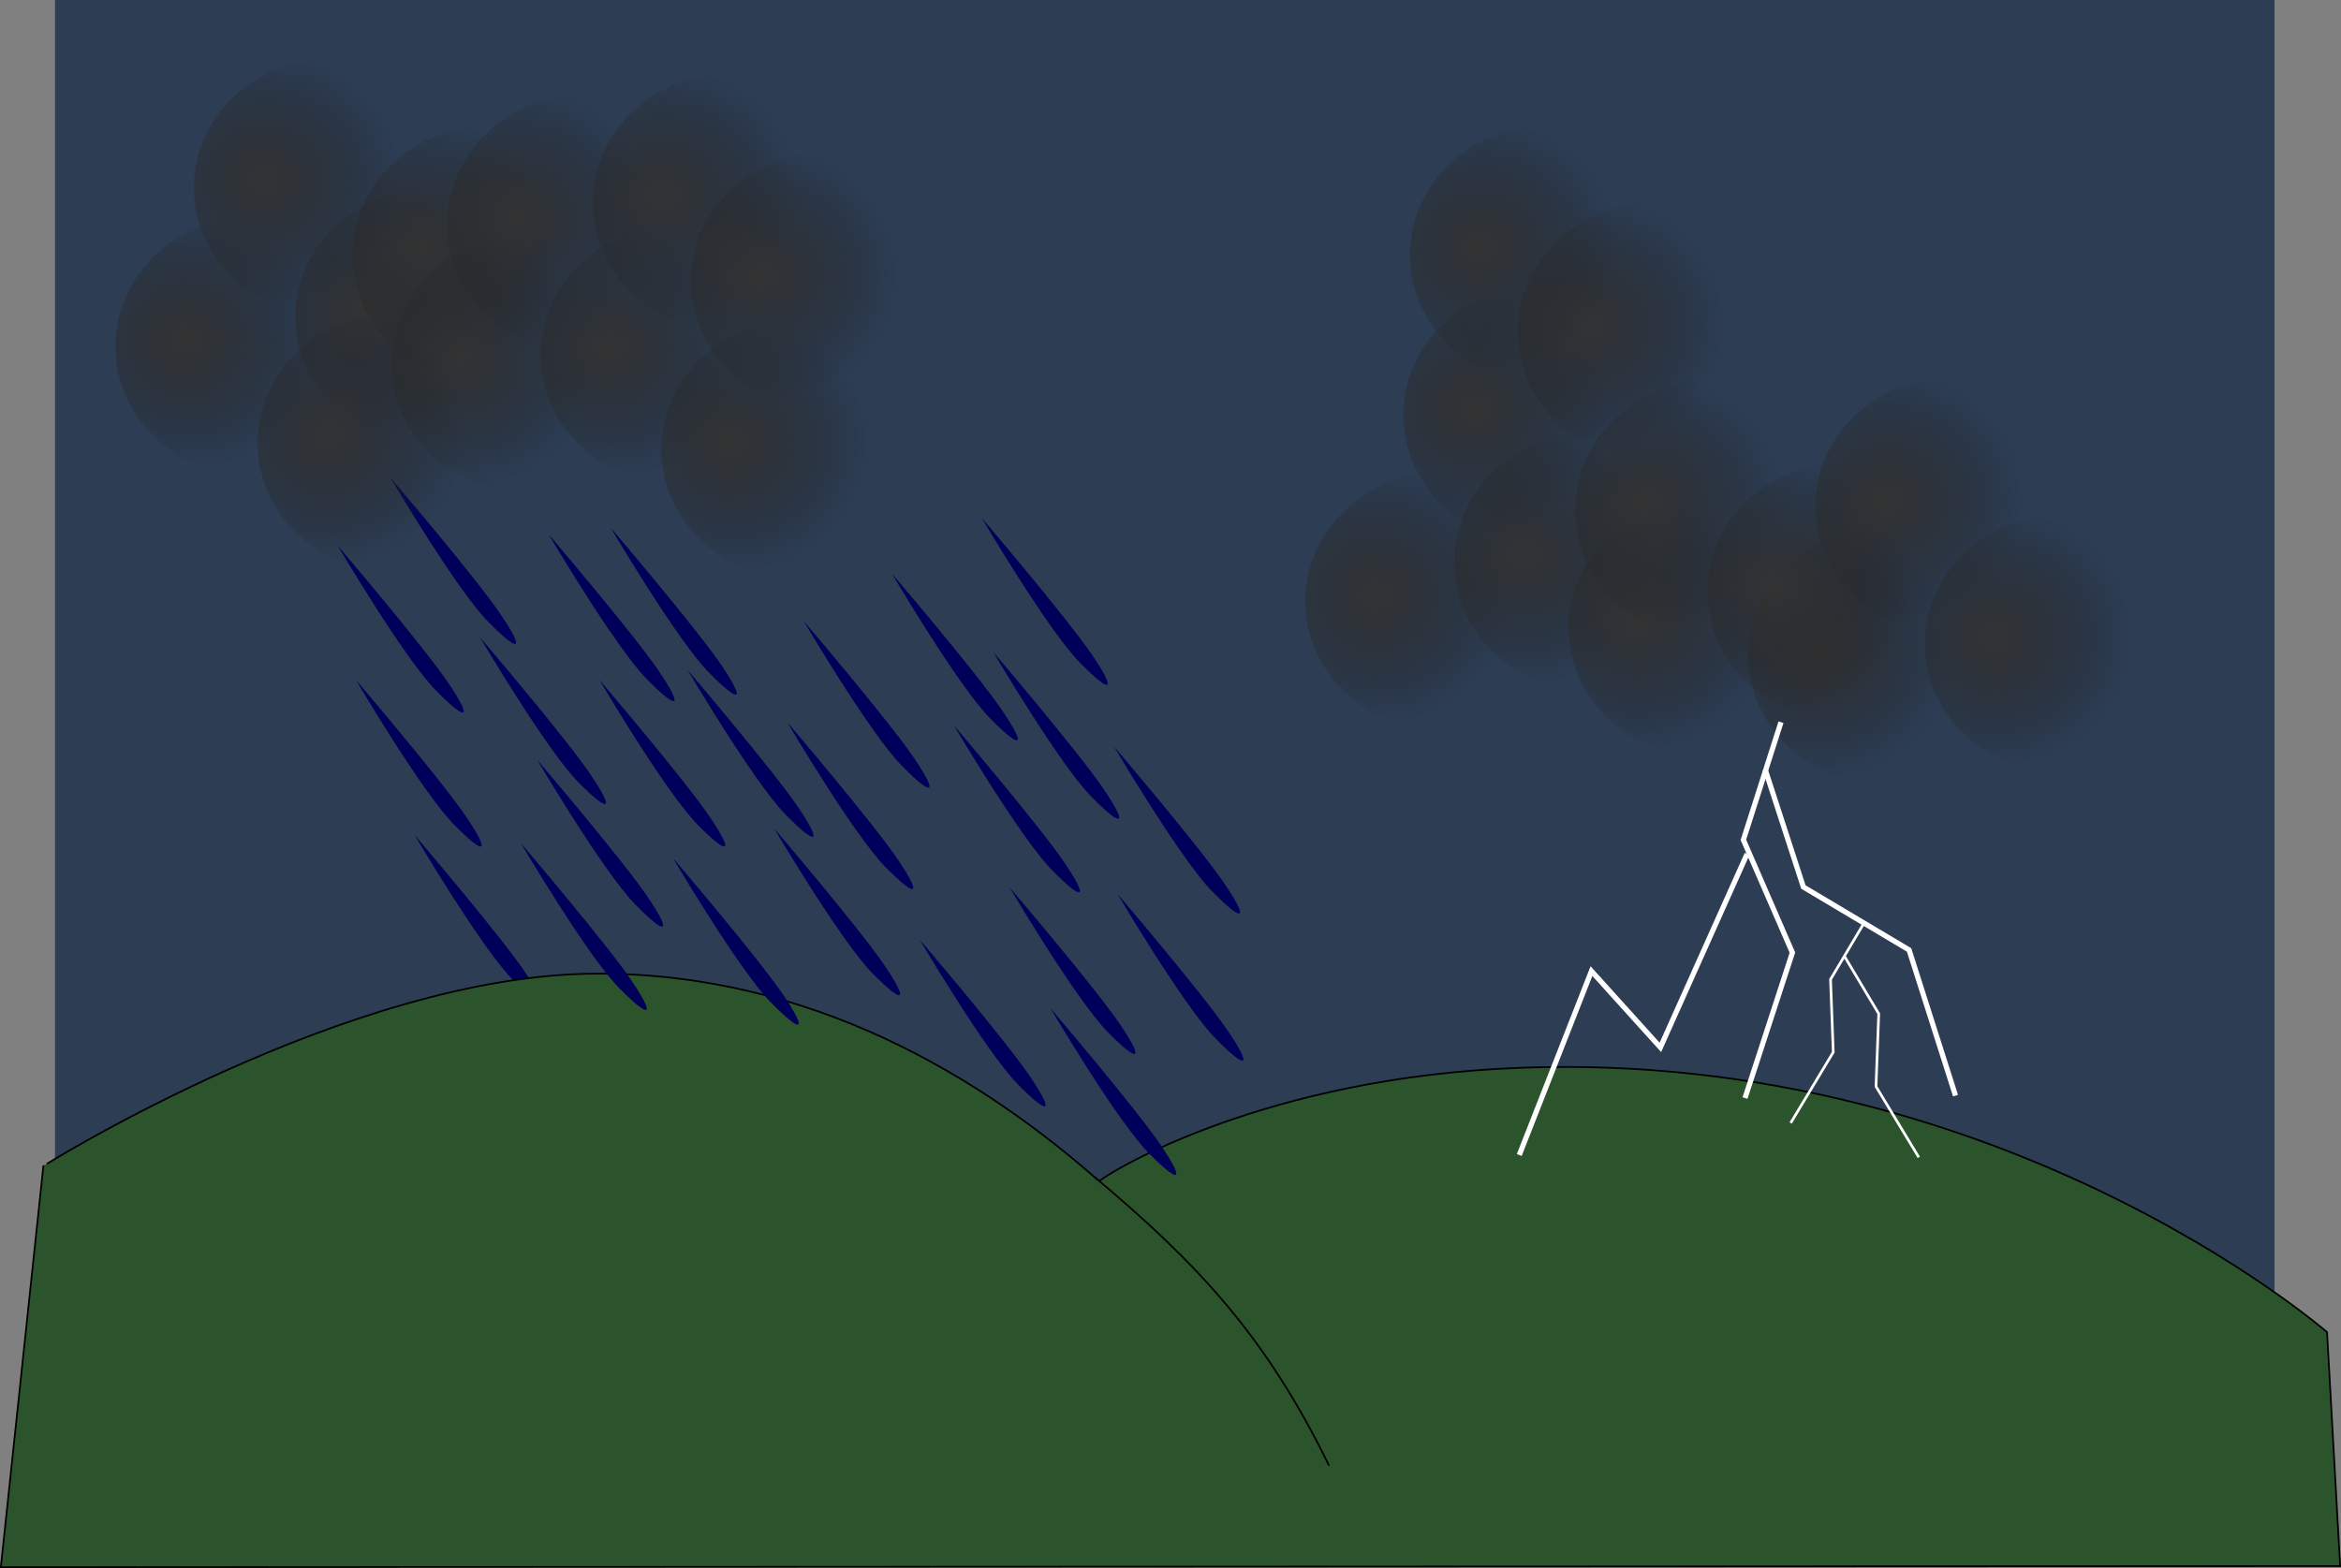
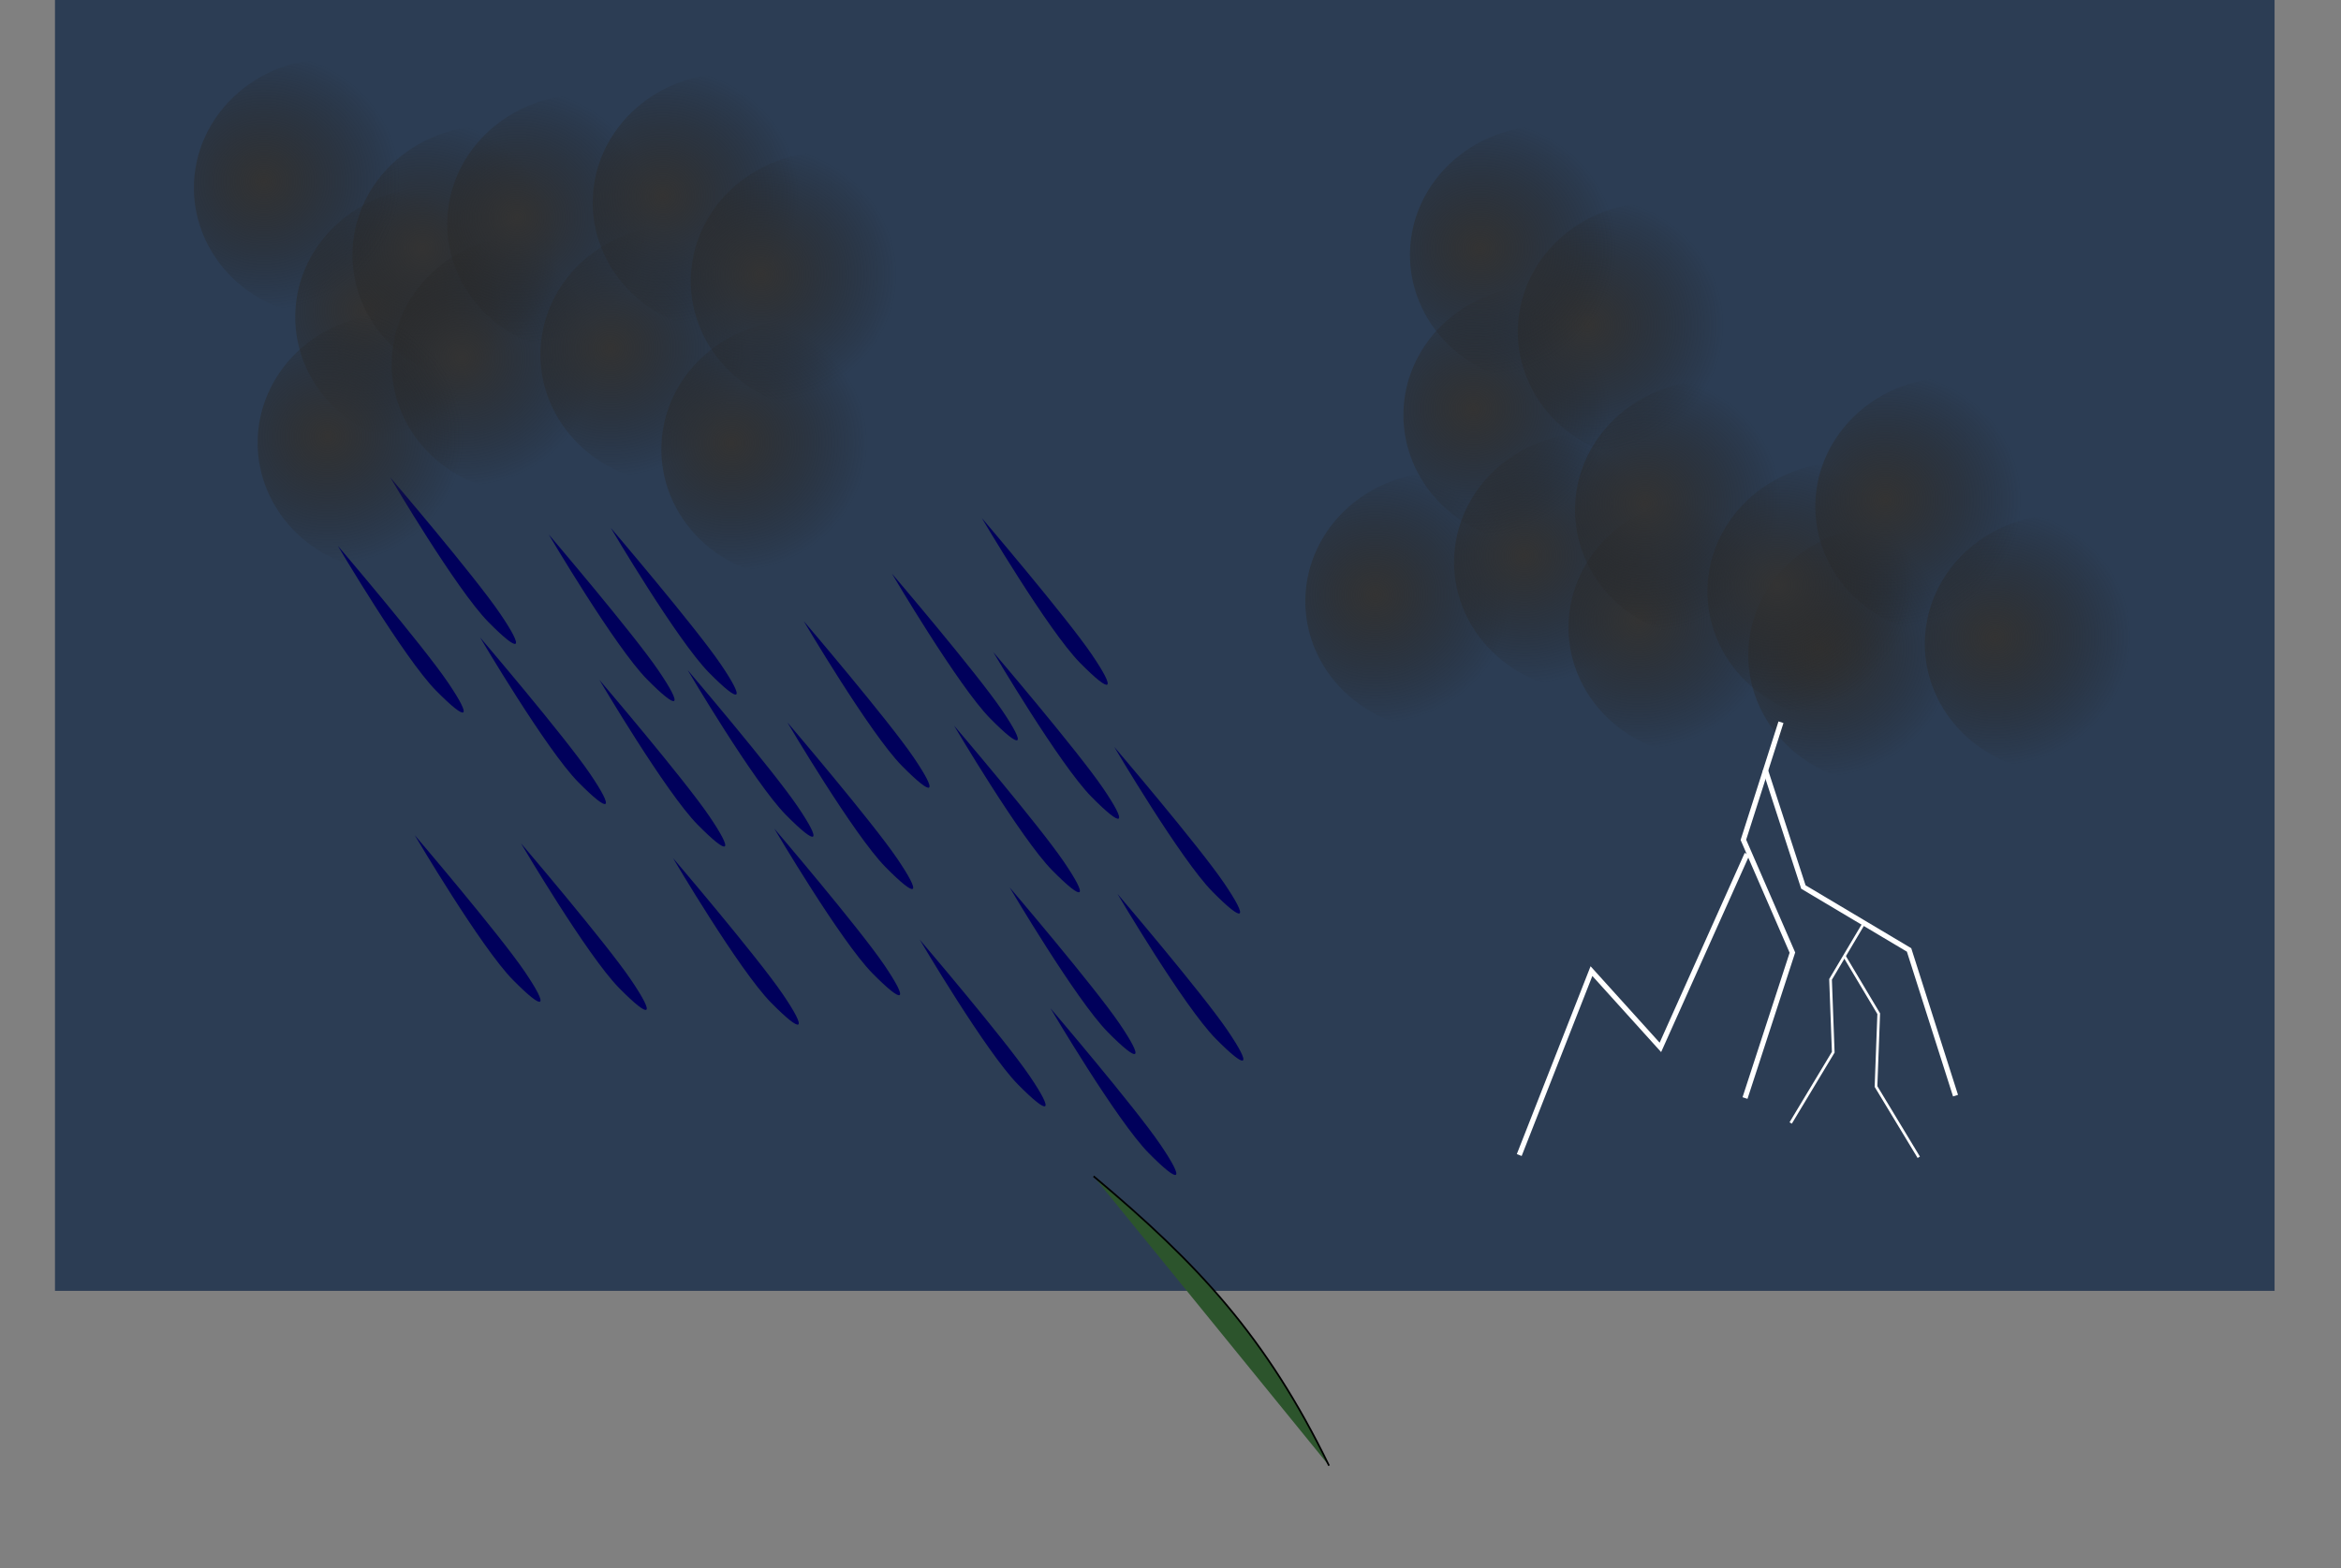
<svg xmlns="http://www.w3.org/2000/svg" version="1.0" viewBox="0 0 1124.2 753.23">
  <rect x="0" y="0" width="1124.2" height="753.23" fill="#808080" stroke="none" />
  <defs>
    <radialGradient id="a" cx="175.43" cy="149.13" r="65.54" gradientTransform="matrix(1 -7.2537e-7 8.6771e-7 .946 -31.896 4.897)" gradientUnits="userSpaceOnUse">
      <stop stop-color="#333" offset="0" />
      <stop stop-color="#222" stop-opacity="0" offset="1" />
    </radialGradient>
  </defs>
  <g transform="translate(31.896 3.14)">
    <rect x="-5.494" y="-3.14" width="1065.9" height="620.08" fill="#2c3d54" />
    <path d="m167.25 398.01s31.84 54.03 47.15 69.54c15.32 15.51 17.65 13.65 5.62-4.07-12.03-17.73-52.77-65.47-52.77-65.47z" fill="#00005b" fill-rule="evenodd" />
    <path d="m155.47 226.12s31.84 54.02 47.16 69.54c15.32 15.51 17.65 13.65 5.62-4.08-12.04-17.73-52.78-65.46-52.78-65.46z" fill="#00005b" fill-rule="evenodd" />
-     <path d="m-11.076 556.98c-0.157 0.07 146.64-92.04 265.35-92.41 103.6-0.32 184.99 49.74 241.79 99.77-0.26-1.23 71.18-47.4 192.33-54.09 236.9-13.08 397.21 126.54 397.21 126.54l6.3 112.36-1123.4 0.53 20.424-192.7z" fill="#2c542c" fill-rule="evenodd" stroke="#000" stroke-width=".818px" />
    <path d="m493.27 561.9c50.23 42.07 82.96 77.21 113.07 139.01" fill="#2c542c" fill-rule="evenodd" stroke="#000" stroke-width=".818px" />
    <path d="m240.97 149.13a65.54 62.008 0 1 1-131.08 0 65.54 62.008 0 1 1 131.08 0z" fill="url(#a)" />
    <path transform="translate(27.472 -29.827)" d="m240.97 149.13a65.54 62.008 0 1 1-131.08 0 65.54 62.008 0 1 1 131.08 0z" fill="url(#a)" />
    <path transform="translate(46.31 22.762)" d="m240.97 149.13a65.54 62.008 0 1 1-131.08 0 65.54 62.008 0 1 1 131.08 0z" fill="url(#a)" />
    <path transform="translate(72.997 -44.74)" d="m240.97 149.13a65.54 62.008 0 1 1-131.08 0 65.54 62.008 0 1 1 131.08 0z" fill="url(#a)" />
    <path transform="translate(117.74 18.053)" d="m240.97 149.13a65.54 62.008 0 1 1-131.08 0 65.54 62.008 0 1 1 131.08 0z" fill="url(#a)" />
    <path transform="translate(142.85 -54.944)" d="m240.97 149.13a65.54 62.008 0 1 1-131.08 0 65.54 62.008 0 1 1 131.08 0z" fill="url(#a)" />
    <path transform="translate(175.82 63.578)" d="m240.97 149.13a65.54 62.008 0 1 1-131.08 0 65.54 62.008 0 1 1 131.08 0z" fill="url(#a)" />
    <path transform="translate(189.95 -17.268)" d="m240.97 149.13a65.54 62.008 0 1 1-131.08 0 65.54 62.008 0 1 1 131.08 0z" fill="url(#a)" />
    <path transform="translate(-18.053 60.438)" d="m240.97 149.13a65.54 62.008 0 1 1-131.08 0 65.54 62.008 0 1 1 131.08 0z" fill="url(#a)" />
-     <path transform="translate(-86.34 14.128)" d="m240.97 149.13a65.54 62.008 0 1 1-131.08 0 65.54 62.008 0 1 1 131.08 0z" fill="url(#a)" />
    <path transform="translate(-48.664 -62.008)" d="m240.97 149.13a65.54 62.008 0 1 1-131.08 0 65.54 62.008 0 1 1 131.08 0z" fill="url(#a)" />
    <path transform="translate(485.07 136.57)" d="m240.97 149.13a65.54 62.008 0 1 1-131.08 0 65.54 62.008 0 1 1 131.08 0z" fill="url(#a)" />
    <path transform="translate(556.5 117.74)" d="m240.97 149.13a65.54 62.008 0 1 1-131.08 0 65.54 62.008 0 1 1 131.08 0z" fill="url(#a)" />
    <path transform="translate(611.44 149.13)" d="m240.97 149.13a65.54 62.008 0 1 1-131.08 0 65.54 62.008 0 1 1 131.08 0z" fill="url(#a)" />
    <path transform="translate(614.58 92.619)" d="m240.97 149.13a65.54 62.008 0 1 1-131.08 0 65.54 62.008 0 1 1 131.08 0z" fill="url(#a)" />
    <path transform="translate(532.17 47.095)" d="m240.97 149.13a65.54 62.008 0 1 1-131.08 0 65.54 62.008 0 1 1 131.08 0z" fill="url(#a)" />
    <path transform="translate(587.11 7.064)" d="m240.97 149.13a65.54 62.008 0 1 1-131.08 0 65.54 62.008 0 1 1 131.08 0z" fill="url(#a)" />
    <path transform="translate(697.78 162.48)" d="m240.97 149.13a65.54 62.008 0 1 1-131.08 0 65.54 62.008 0 1 1 131.08 0z" fill="url(#a)" />
    <path transform="translate(678.16 131.86)" d="m240.97 149.13a65.54 62.008 0 1 1-131.08 0 65.54 62.008 0 1 1 131.08 0z" fill="url(#a)" />
    <path transform="translate(782.56 156.98)" d="m240.97 149.13a65.54 62.008 0 1 1-131.08 0 65.54 62.008 0 1 1 131.08 0z" fill="url(#a)" />
    <path transform="translate(729.97 91.05)" d="m240.97 149.13a65.54 62.008 0 1 1-131.08 0 65.54 62.008 0 1 1 131.08 0z" fill="url(#a)" />
    <path transform="translate(535.31 -29.827)" d="m240.97 149.13a65.54 62.008 0 1 1-131.08 0 65.54 62.008 0 1 1 131.08 0z" fill="url(#a)" />
    <path d="m231.61 253.59s31.84 54.03 47.16 69.54c15.31 15.51 17.65 13.65 5.61-4.08-12.03-17.72-52.77-65.46-52.77-65.46z" fill="#00005b" fill-rule="evenodd" />
    <path d="m354.06 295.19s31.84 54.03 47.15 69.54c15.32 15.51 17.65 13.65 5.62-4.08-12.03-17.72-52.77-65.46-52.77-65.46z" fill="#00005b" fill-rule="evenodd" />
    <path d="m346.21 343.85s31.84 54.03 47.15 69.54c15.32 15.51 17.65 13.66 5.62-4.07s-52.77-65.47-52.77-65.47z" fill="#00005b" fill-rule="evenodd" />
    <path d="m255.94 323.44s31.84 54.03 47.16 69.55c15.31 15.51 17.65 13.65 5.62-4.08-12.04-17.73-52.78-65.47-52.78-65.47z" fill="#00005b" fill-rule="evenodd" />
-     <path d="m226.12 361.9s31.84 54.03 47.15 69.55c15.32 15.51 17.65 13.65 5.62-4.08-12.04-17.73-52.77-65.47-52.77-65.47z" fill="#00005b" fill-rule="evenodd" />
    <path d="m198.64 303.04s31.84 54.03 47.16 69.54 17.65 13.65 5.62-4.08c-12.04-17.72-52.78-65.46-52.78-65.46z" fill="#00005b" fill-rule="evenodd" />
    <path d="m261.44 250.45s31.84 54.03 47.15 69.54c15.32 15.51 17.65 13.65 5.62-4.08-12.03-17.72-52.77-65.46-52.77-65.46z" fill="#00005b" fill-rule="evenodd" />
    <path d="m339.93 394.87s31.84 54.03 47.15 69.54c15.32 15.51 17.65 13.65 5.62-4.07-12.03-17.73-52.77-65.47-52.77-65.47z" fill="#00005b" fill-rule="evenodd" />
    <path d="m426.27 345.42s31.84 54.03 47.15 69.54c15.32 15.51 17.66 13.65 5.62-4.07-12.03-17.73-52.77-65.47-52.77-65.47z" fill="#00005b" fill-rule="evenodd" />
    <path d="m452.95 423.13s31.84 54.03 47.16 69.54 17.65 13.65 5.62-4.08c-12.04-17.72-52.78-65.46-52.78-65.46z" fill="#00005b" fill-rule="evenodd" />
    <path d="m409.78 448.24s31.84 54.03 47.16 69.55c15.32 15.51 17.65 13.65 5.62-4.08-12.04-17.73-52.78-65.47-52.78-65.47z" fill="#00005b" fill-rule="evenodd" />
    <path d="m218.27 401.93s31.84 54.03 47.15 69.55c15.32 15.51 17.65 13.65 5.62-4.08s-52.77-65.47-52.77-65.47z" fill="#00005b" fill-rule="evenodd" />
-     <path d="m138.99 323.44s31.84 54.03 47.16 69.55c15.31 15.51 17.65 13.65 5.61-4.08-12.03-17.73-52.77-65.47-52.77-65.47z" fill="#00005b" fill-rule="evenodd" />
    <path d="m130.36 259.08s31.84 54.03 47.15 69.54c15.32 15.51 17.65 13.65 5.62-4.07-12.03-17.73-52.77-65.47-52.77-65.47z" fill="#00005b" fill-rule="evenodd" />
    <path d="m291.26 409s31.84 54.03 47.16 69.54 17.65 13.65 5.62-4.07c-12.04-17.73-52.78-65.47-52.78-65.47z" fill="#00005b" fill-rule="evenodd" />
    <path d="m439.61 245.74s31.84 54.03 47.16 69.54c15.31 15.51 17.65 13.65 5.61-4.08-12.03-17.72-52.77-65.46-52.77-65.46z" fill="#00005b" fill-rule="evenodd" />
    <path d="m445.1 310.1s31.85 54.03 47.16 69.54c15.32 15.51 17.65 13.65 5.62-4.07-12.04-17.73-52.78-65.47-52.78-65.47z" fill="#00005b" fill-rule="evenodd" />
    <path d="m396.44 272.42s31.84 54.03 47.16 69.55c15.31 15.51 17.65 13.65 5.61-4.08-12.03-17.73-52.77-65.47-52.77-65.47z" fill="#00005b" fill-rule="evenodd" />
    <path d="m503.19 355.63s31.84 54.02 47.15 69.54c15.32 15.51 17.66 13.65 5.62-4.08-12.03-17.73-52.77-65.46-52.77-65.46z" fill="#00005b" fill-rule="evenodd" />
    <path d="m504.76 426.27s31.84 54.03 47.15 69.54c15.32 15.51 17.66 13.65 5.62-4.08-12.03-17.72-52.77-65.46-52.77-65.46z" fill="#00005b" fill-rule="evenodd" />
    <path d="m472.58 481.21s31.84 54.03 47.15 69.54c15.32 15.51 17.65 13.65 5.62-4.07-12.03-17.73-52.77-65.47-52.77-65.47z" fill="#00005b" fill-rule="evenodd" />
    <path d="m298.33 318.73s31.84 54.03 47.15 69.55c15.32 15.51 17.65 13.65 5.62-4.08s-52.77-65.47-52.77-65.47z" fill="#00005b" fill-rule="evenodd" />
    <path d="m823.37 343.79-18.05 56.51 23.54 54.16-22.76 69.86" fill="none" stroke="#fff" stroke-width="2.5" />
    <path d="m815.79 366.53 18.34 56.42 50.75 30.22 22.31 70" fill="none" stroke="#fff" stroke-width="2.5" />
    <path d="m807.09 407.07-41.63 92.92-33.1-36.64-34.68 88.35" fill="none" stroke="#fff" stroke-width="2.5" />
    <path d="m863.55 439.74-16.38 27.58 1.3 34.98-20.44 34" fill="none" stroke="#fff" stroke-width="1.284" />
    <path d="m853.85 456.22 16.46 27.59-1.31 34.97 20.54 34" fill="none" stroke="#fff" stroke-width="1.287" />
  </g>
</svg>